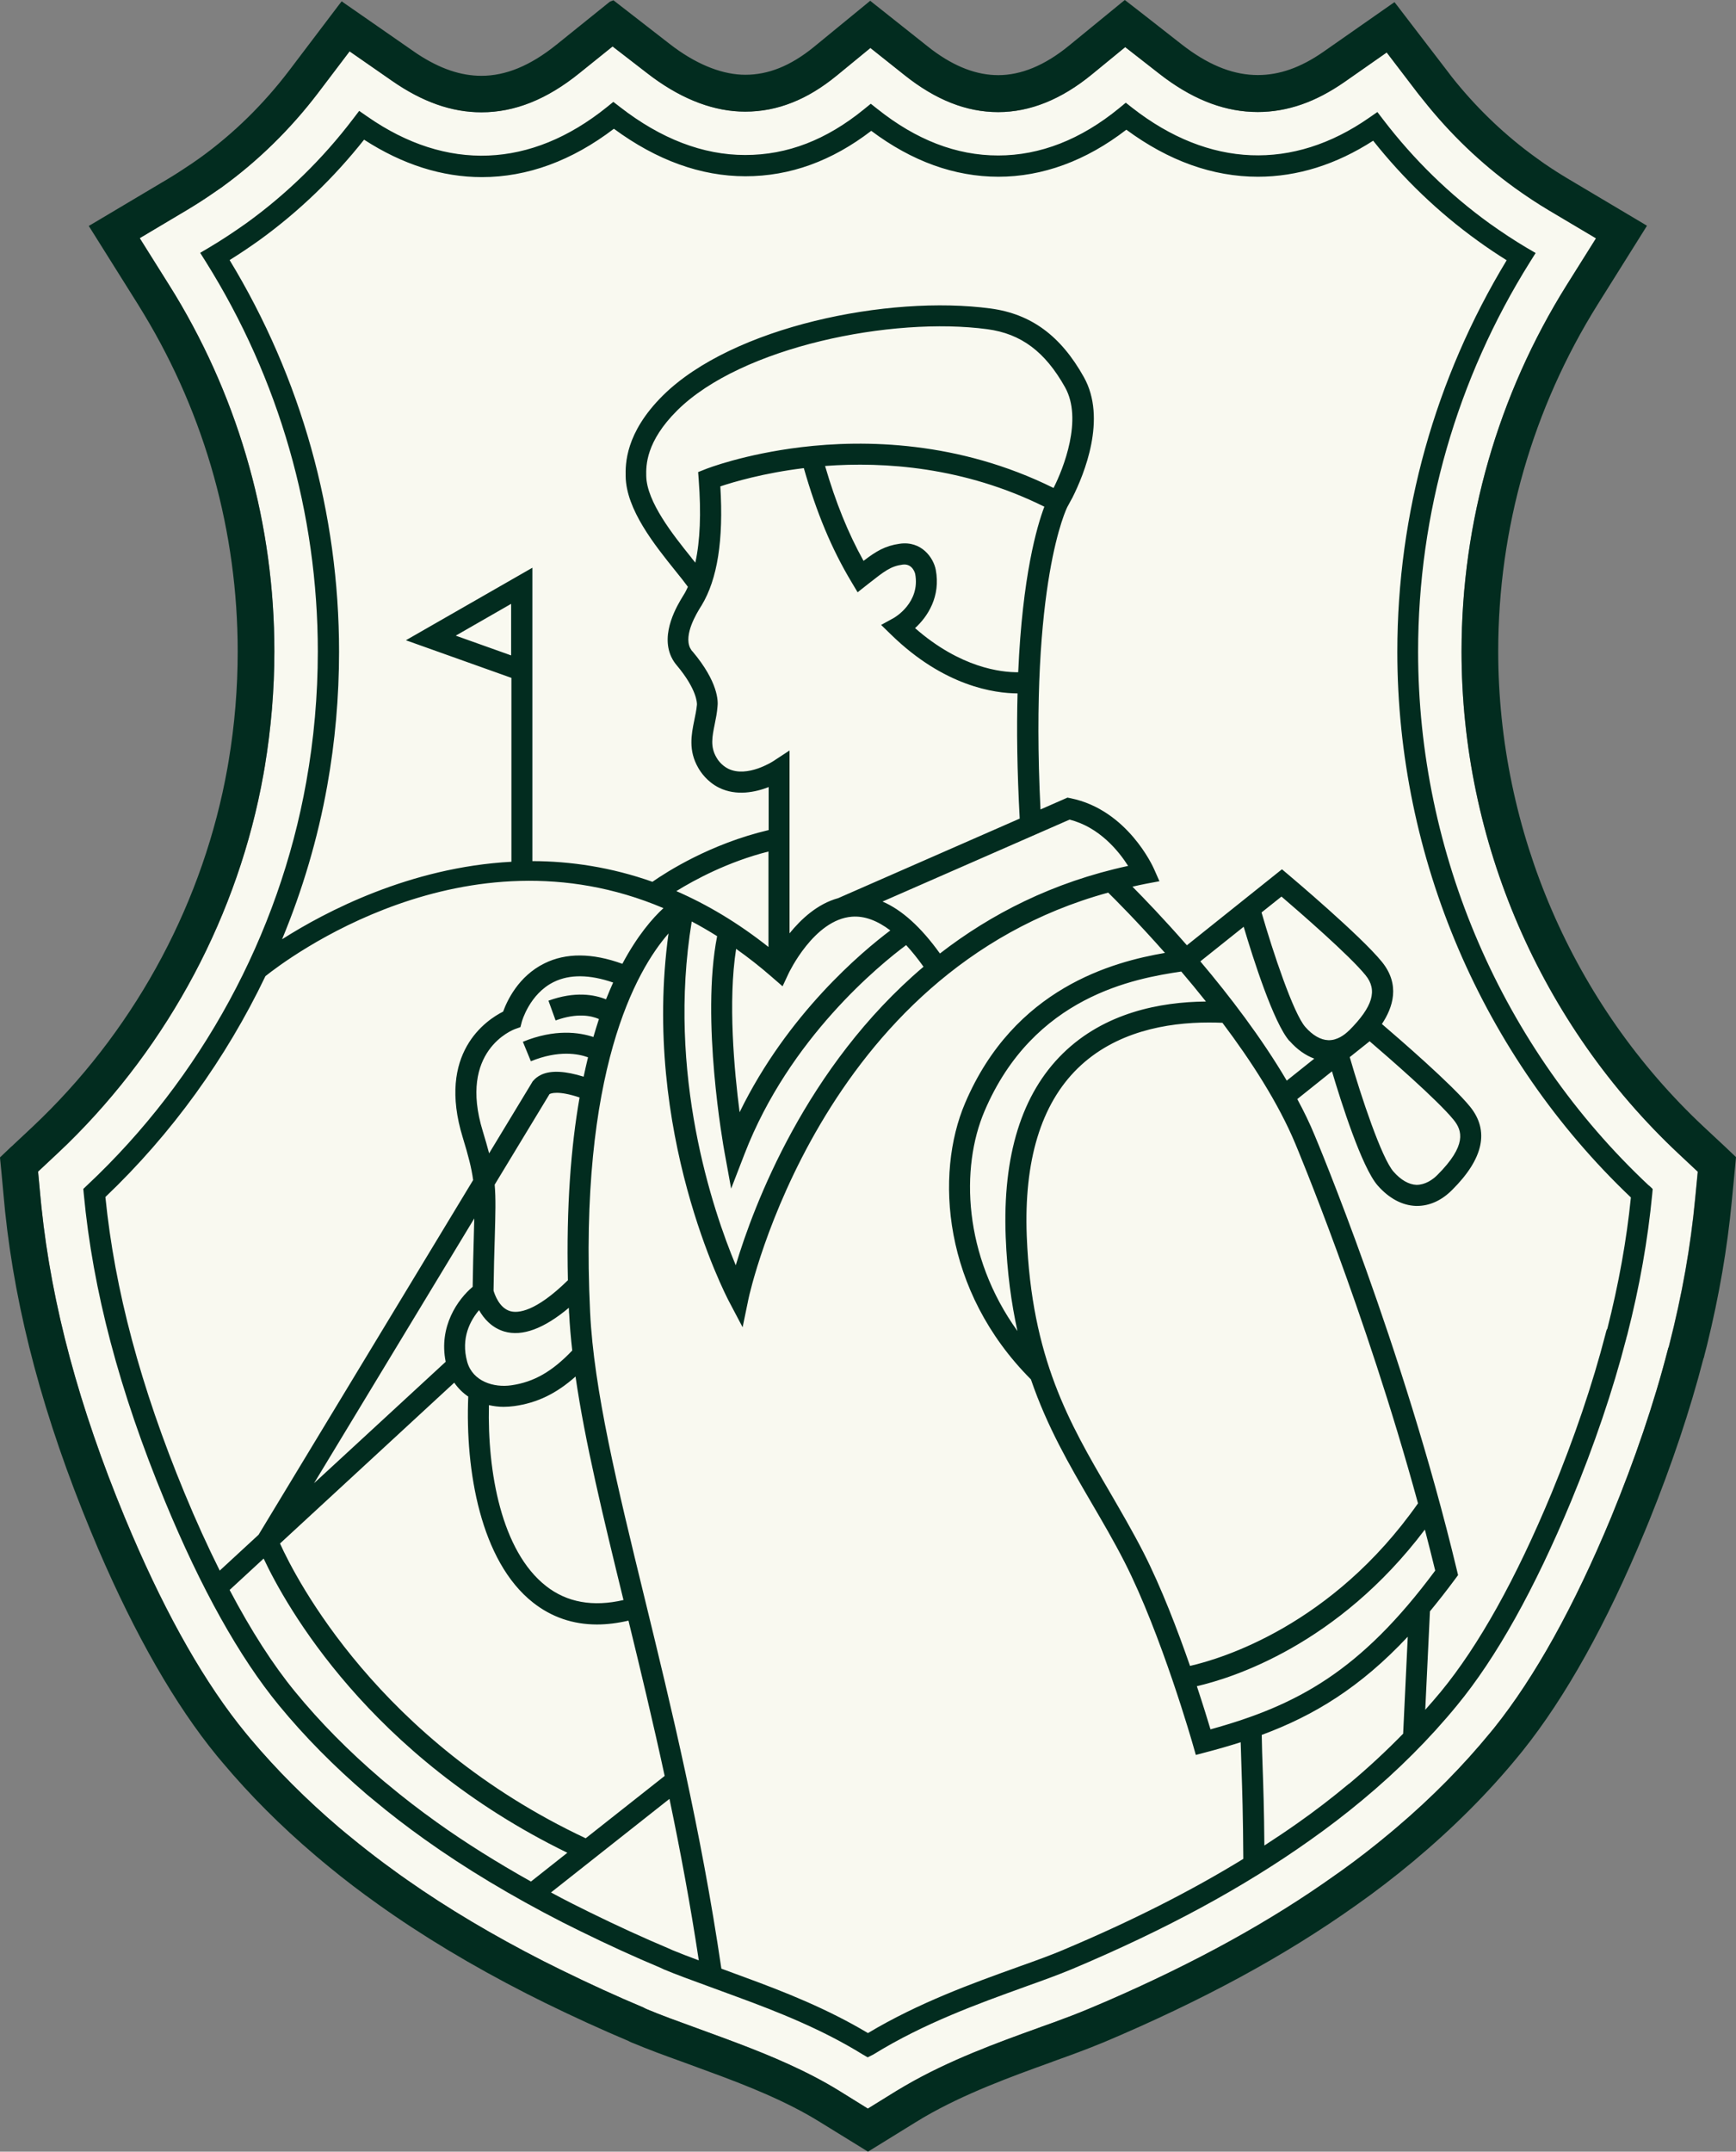
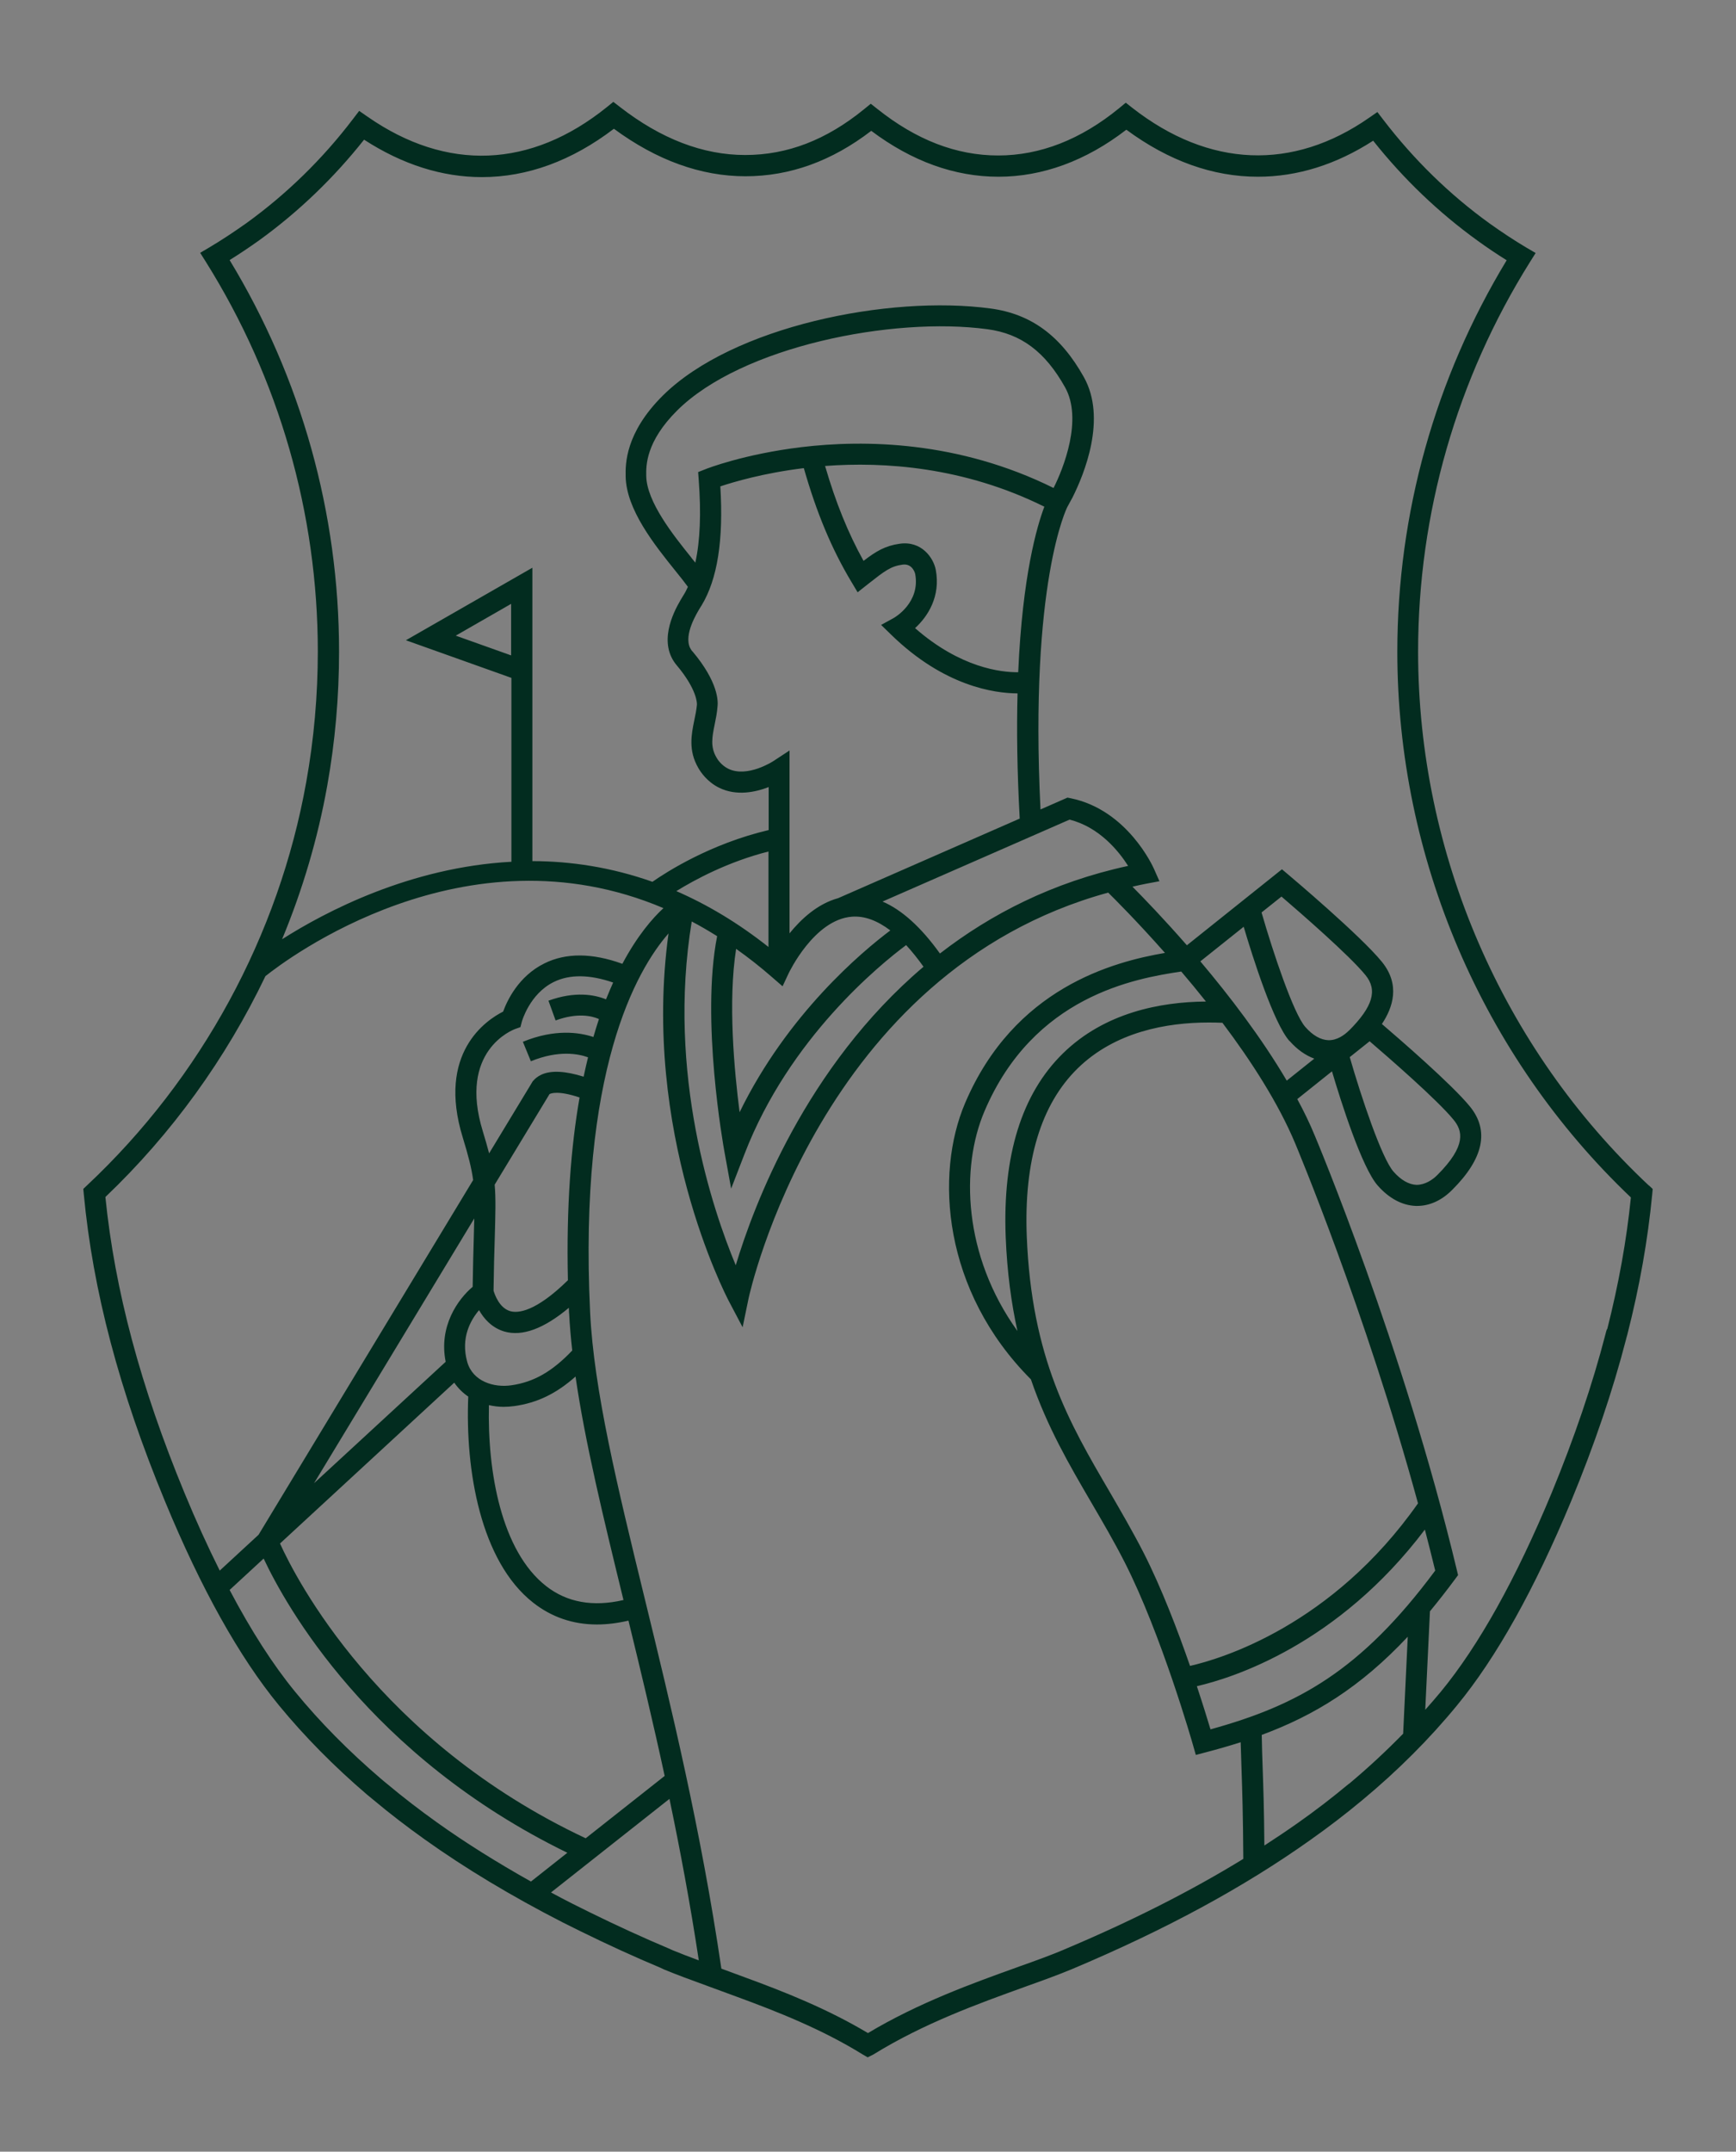
<svg xmlns="http://www.w3.org/2000/svg" data-name="Ebene 2" version="1.1" viewBox="0 0 184.63 228.76">
  <rect x="0" y="0" width="184.63" height="228.76" fill="#808080" stroke="none" />
  <g id="uuid-7fa3fa1f-0d77-4d27-8611-c50e60a7d5ea" data-name="Ebene 1">
-     <path d="M180.55,124.58l-.27,2.8c-.48,5.13-1.39,10.26-2.78,15.69l-.05.19-.04.11v.02l-.04.14h0c-1.45,5.64-3.49,11.63-6.03,17.81-3.93,9.46-8.11,16.98-12.43,22.37l-.42.51h0c-2.88,3.51-6.21,6.89-9.94,10.06l-.75.63c-1.65,1.38-3.36,2.71-5.09,3.95l-.74.52h0c-6.87,4.9-14.85,9.29-24.29,13.39l-1.91.81c-1.12.47-2.4.96-3.69,1.43l-1.29.46-.38.14c-4.24,1.53-9.48,3.42-14.16,6.15l-.93.55-3.02,1.87-3.01-1.87c-3.41-2.11-7.24-3.72-10.94-5.12l-1.58-.59-3.03-1.11c-1.69-.61-3.47-1.26-4.9-1.86l-.2-.09-.14-.07h0s-.02-.02-.02-.02l-.05-.02c-2.79-1.17-5.74-2.52-8.74-3.99l-1.89-.94c-5.35-2.73-10.19-5.61-14.47-8.61l-.85-.6-.74-.54c-1.24-.89-2.43-1.81-3.57-2.72l-1.34-1.09-.78-.65c-3.48-2.97-6.64-6.13-9.4-9.41l-.54-.65h0c-4.21-5.13-8.27-12.21-12.08-21.1l-.76-1.8c-4.87-11.77-7.77-22.57-8.86-32.97l-.1-1.01-.26-2.79,2.05-1.92,1.06-1.01c10.83-10.59,18.22-24.5,20.86-39.32l.14-.81c.67-4.04,1.02-8.15,1.02-12.26,0-13.38-3.64-26.44-10.52-37.85l-.68-1.1-3.12-4.97,5.04-3,.85-.52c.87-.54,1.79-1.16,2.79-1.86,3.88-2.8,7.36-6.21,10.32-10.1l3.32-4.38,4.52,3.14c3.21,2.23,6.32,3.34,9.5,3.34,3.56,0,6.98-1.38,10.42-4.16l3.53-2.84,3.61,2.79.66.5c3.28,2.4,6.59,3.64,9.83,3.64,1.73,0,3.38-.32,4.99-.96,1.61-.63,3.18-1.59,4.76-2.88l3.57-2.93,3.62,2.88c3.3,2.63,6.57,3.94,9.97,3.94s6.74-1.36,9.97-4.01l3.54-2.9,3.61,2.82.66.5c3.26,2.39,6.49,3.58,9.83,3.58,1.57,0,3.12-.27,4.65-.8,1.53-.53,3.04-1.33,4.57-2.39l4.49-3.14,3.33,4.36.57.71c2.83,3.57,6.1,6.71,9.73,9.33,1.18.85,2.39,1.65,3.58,2.36l5.05,3-3.12,4.97c-7.31,11.68-11.18,25.16-11.18,38.96,0,10.09,2.1,20,6.04,29.11,3.94,9.1,9.7,17.4,17.04,24.28l2.05,1.92Z" fill="#f9f9f0" />
-     <path d="M184.46,122.86l-1.04-.99-2.23-2.08c-13.89-13.01-21.85-31.44-21.85-50.55,0-13.08,3.67-25.83,10.59-36.89l4.97-7.93.26-.42-.43-.26-8.04-4.78c-.82-.49-1.65-1.02-2.48-1.59l-.81-.58-.67-.49c-3.08-2.31-5.86-5.02-8.3-8.09l-.51-.67-3.62-4.72-1.7-2.22-.29-.37-.38.26-7.17,5.01c-2.42,1.69-4.7,2.48-6.98,2.48-2.44,0-4.92-.91-7.56-2.85l-.53-.4-3.91-3.06-1.84-1.43-.31-.24-.3.24-5.66,4.63c-2.57,2.1-5.09,3.12-7.5,3.12-2.26,0-4.59-.86-7.05-2.7l-.5-.39-5.76-4.57-.31-.25-.3.25-5.7,4.67c-2.47,2.01-4.84,2.95-7.28,2.95-2.28,0-4.89-.95-7.56-2.91l-.53-.4L65.46.2l-.22-.17-.38.15-.05.04-5.64,4.54c-2.79,2.24-5.39,3.3-7.97,3.3-2.18,0-4.39-.74-6.8-2.32l-.48-.33L36.72.41l-.38-.27-.29.37-1.69,2.23-3.6,4.75c-2.73,3.59-5.92,6.72-9.5,9.3l-.89.62c-.88.59-1.69,1.12-2.46,1.58l-8.04,4.78-.43.25.27.43,4.97,7.92.64,1.05c6.52,10.8,9.96,23.16,9.96,35.84,0,3.89-.32,7.8-.96,11.62l-.13.76c-2.5,14.03-9.5,27.19-19.75,37.22l-1,.96-2.22,2.08h-.01l-1.04.99-.17.16.02.24.14,1.42.28,3.02.1,1.05c1.13,10.79,4.12,21.95,9.13,34.05l.78,1.86c3.95,9.19,8.2,16.6,12.64,22.01l.58.69c2.89,3.44,6.2,6.76,9.86,9.87h0s.81.68.81.68l.69.57c1.62,1.33,3.36,2.66,5.18,3.95,4.66,3.33,9.98,6.53,15.82,9.51l1.92.96c3.06,1.5,6.05,2.86,8.91,4.07l.05.03.07.04h.03s.02.02.02.02l.09.04.19.08h.01c1.52.64,3.35,1.32,5.09,1.94l3.02,1.11c4.04,1.48,8.23,3.14,11.81,5.37l4.82,2.97.25.16.26-.16,4.81-2.97.86-.52c4.36-2.54,9.37-4.35,13.5-5.84h.01l.38-.15c1.75-.62,3.59-1.3,5.15-1.95h.01c5.27-2.22,10.11-4.53,14.58-6.95,4.47-2.42,8.57-4.97,12.37-7.67,2.05-1.44,4.1-3.02,6.07-4.66,4.2-3.51,7.97-7.27,11.19-11.21l.44-.54c4.57-5.71,8.94-13.55,12.99-23.33l.49-1.19c2.39-5.92,4.32-11.68,5.73-17.12v-.02s.05-.11.05-.11v-.02h.01s.08-.34.08-.34l.27-1.05c1.28-5.22,2.14-10.22,2.62-15.23l.43-4.47.02-.24-.17-.16ZM177.45,143.26l-.04.11v.02l-.04.14h0c-1.45,5.64-3.49,11.63-6.03,17.81-3.93,9.46-8.11,16.98-12.43,22.37l-.42.51h0c-2.88,3.51-6.21,6.89-9.94,10.06l-.75.63c-1.65,1.38-3.36,2.71-5.09,3.95l-.74.52h0c-6.87,4.9-14.85,9.29-24.29,13.39l-1.91.81c-1.12.47-2.4.96-3.69,1.43l-1.29.46-.38.14c-4.24,1.53-9.48,3.42-14.16,6.15l-.93.55-3.02,1.87-3.01-1.87c-3.41-2.11-7.24-3.72-10.94-5.12l-1.58-.59-3.03-1.11c-1.69-.61-3.47-1.26-4.9-1.86l-.2-.09-.14-.07h0s-.02-.02-.02-.02l-.05-.02c-2.79-1.17-5.74-2.52-8.74-3.99l-1.89-.94c-5.35-2.73-10.19-5.61-14.47-8.61l-.85-.6-.74-.54c-1.24-.89-2.43-1.81-3.57-2.72l-1.34-1.09-.78-.65c-3.48-2.97-6.64-6.13-9.4-9.41l-.54-.65h0c-4.21-5.13-8.27-12.21-12.08-21.1l-.76-1.8c-4.87-11.77-7.77-22.57-8.86-32.97l-.1-1.01-.26-2.79,2.05-1.92,1.06-1.01c10.83-10.59,18.22-24.5,20.86-39.32l.14-.81c.67-4.04,1.02-8.15,1.02-12.26,0-13.38-3.64-26.44-10.52-37.85l-.68-1.1-3.12-4.97,5.04-3,.85-.52c.87-.54,1.79-1.16,2.79-1.86,3.88-2.8,7.36-6.21,10.32-10.1l3.32-4.38,4.52,3.14c3.21,2.23,6.32,3.34,9.5,3.34,3.56,0,6.98-1.38,10.42-4.16l3.53-2.84,3.61,2.79.66.5c3.28,2.4,6.59,3.64,9.83,3.64,1.73,0,3.38-.32,4.99-.96,1.61-.63,3.18-1.59,4.76-2.88l3.57-2.93,3.62,2.88c3.3,2.63,6.57,3.94,9.97,3.94s6.74-1.36,9.97-4.01l3.54-2.9,3.61,2.82.66.5c3.26,2.39,6.49,3.58,9.83,3.58,1.57,0,3.12-.27,4.65-.8,1.53-.53,3.04-1.33,4.57-2.39l4.49-3.14,3.33,4.36.57.71c2.83,3.57,6.1,6.71,9.73,9.33,1.18.85,2.39,1.65,3.58,2.36l5.05,3-3.12,4.97c-7.31,11.68-11.18,25.16-11.18,38.96,0,10.09,2.1,20,6.04,29.11,3.94,9.1,9.7,17.4,17.04,24.28l2.05,1.92-.27,2.8c-.48,5.13-1.39,10.26-2.78,15.69l-.05.19Z" fill="#022c1f" />
    <path d="M175.36,126.04c-15.59-14.61-24.54-35.3-24.54-56.76,0-14.67,4.11-28.99,11.89-41.41l.61-.97-.99-.58c-1.25-.74-2.57-1.61-3.93-2.58-4.21-3.04-8-6.73-11.26-10.98l-.65-.85-.88.61c-8.11,5.65-17.02,5.32-25.18-1.05l-.7-.55-.69.57c-4.09,3.35-8.42,5.04-12.88,5.04s-8.72-1.66-12.84-4.94l-.71-.56-.7.57c-4.02,3.28-8.17,4.88-12.66,4.88s-8.96-1.72-13.32-5.11l-.7-.54-.69.56c-8.08,6.51-17.03,6.88-25.46,1.01l-.88-.61-.65.85c-3.23,4.25-7.05,7.98-11.34,11.08-1.4.99-2.69,1.84-3.94,2.58l-.98.58.61.97c7.78,12.42,11.9,26.74,11.9,41.41,0,4.66-.41,9.33-1.23,13.88-2.9,16.27-11.17,31.5-23.31,42.88l-.4.38.05.54c.96,10.25,3.78,20.93,8.62,32.63,3.84,9.3,7.93,16.62,12.14,21.74,2.71,3.3,5.87,6.5,9.38,9.5.14.12.73.6.73.6,1.66,1.39,3.48,2.79,5.39,4.15,4.3,3.07,9.24,6.04,14.69,8.83l1.87.93c2.95,1.45,5.82,2.76,8.52,3.89l.38.18c1.25.52,2.79,1.09,4.72,1.79l3.02,1.11c4.42,1.62,9.09,3.48,13.36,6.12l.55.32.56-.28.09-.05c5.34-3.3,11.21-5.41,15.92-7.11l.41-.15c1.55-.55,3.34-1.2,4.75-1.79,9.95-4.19,18.24-8.68,25.35-13.73,1.87-1.32,3.73-2.74,5.53-4.24,3.77-3.13,7.16-6.52,10.07-10.07,4.18-5.07,8.26-12.38,12.14-21.72,2.47-5.97,4.43-11.75,5.84-17.21.03-.13.06-.25.12-.44,1.33-5.2,2.19-10.1,2.66-14.98l.05-.55-.4-.38ZM11.2,127.27c7.07-6.73,12.84-14.74,17.03-23.49,2.14-1.71,21.19-16.2,42.33-7.23-1.15,1.06-2.76,2.9-4.37,5.92-3.2-1.16-5.99-1.19-8.3-.04-2.77,1.37-3.97,3.99-4.38,5.12-1.77.89-7.07,4.38-4.29,13.4.6,1.96.93,3.24,1.1,4.51l-22.82,37.71-4.13,3.81c-1.27-2.54-2.52-5.28-3.75-8.26-4.67-11.29-7.42-21.59-8.41-31.45ZM54.36,69.68l-5.89-2.1,5.89-3.38v5.47ZM73.61,69.23s-.13-.17-.22-.35c-.67-1.43.69-3.65,1.14-4.38l.09-.14c1.68-2.78,2.34-6.93,1.99-12.65,1.39-.46,4.6-1.42,8.88-1.94,1.35,4.73,2.96,8.6,5.07,12.11l.65,1.09,1.14-.9c1.73-1.36,2.38-1.87,3.64-2.04,1.08-.15,1.34.97,1.34.97.58,3.06-2.18,4.65-2.29,4.71l-1.33.73,1.09,1.06c5.63,5.48,10.99,6.21,13.42,6.22-.1,3.8-.05,8.21.23,13.31l-19.31,8.46c-2.19.6-3.93,2.21-5.17,3.74v-19.44s-1.74,1.14-1.74,1.14c-.03.02-2.76,1.79-4.78.8-.74-.37-1.15-1-1.26-1.21-.66-1.13-.45-2.18-.18-3.51.12-.6.25-1.22.3-1.89.07-.54.1-2.6-2.69-5.9ZM73.54,59.3c-1.9-2.36-4.77-5.94-4.81-8.71-.02-1.09-.05-3.63,3.3-6.96,6.84-6.78,22.87-9.99,32.98-8.63,3.59.48,6.14,2.39,8.26,6.17,1.91,3.4-.17,8.64-1.22,10.71-10.11-5.01-20.12-5.15-26.83-4.34-6.1.74-10.05,2.28-10.21,2.35l-.76.3.06.82c.27,3.55.15,6.5-.36,8.81-.14-.17-.27-.34-.42-.52ZM99.97,101.38c-2-2.79-4.04-4.64-6.11-5.53l19.89-8.71c3.17.79,5.24,3.36,6.23,4.92-8.02,1.73-14.61,5.13-20.01,9.31ZM73.57,97.97c.9.47,1.8,1,2.7,1.56-1.75,8.85.67,22.35.78,22.94l.71,3.9,1.43-3.7c4.76-12.32,14.43-20.14,17.18-22.19.61.66,1.23,1.43,1.85,2.3-12.53,10.63-18.07,25.41-19.97,31.74-2.45-5.87-7.35-20.33-4.68-36.56ZM82.11,103.89l1.12.97.63-1.35c.03-.06,2.71-5.75,6.75-6.05,1.32-.1,2.68.4,4.08,1.46-3,2.25-10.93,8.88-16.03,19.33-.57-4.41-1.25-11.79-.37-17.37,1.27.9,2.54,1.89,3.81,3ZM108.29,71.47c-1.81.02-6.14-.46-10.97-4.69,1.35-1.23,2.74-3.37,2.2-6.21-.24-1.25-1.5-3.1-3.85-2.76-1.54.22-2.5.8-3.83,1.82-1.64-2.95-2.96-6.21-4.09-10.09,6.28-.47,14.77.09,23.32,4.33-.78,2.06-2.33,7.32-2.78,17.6ZM81.73,100.68c-3.27-2.59-6.56-4.53-9.8-5.94,1.96-1.21,5.49-3.12,9.8-4.21v10.15ZM62.29,195.44c-22.01-10.35-30.84-27.64-32.51-31.34l18.53-17.1c.4.58.9,1.08,1.49,1.48-.33,7.82,1.3,17.5,6.89,21.9,1.97,1.55,4.25,2.33,6.8,2.33,1.07,0,2.19-.14,3.35-.41,1.27,5.2,2.59,10.69,3.85,16.51l-8.4,6.63ZM58.45,116.32c.12-.07.89-.41,3.19.36-.91,5.19-1.42,11.58-1.24,19.43-3.45,3.38-5.32,3.52-6.13,3.29-1.18-.34-1.66-1.79-1.78-2.18.03-2.32.08-4.14.13-5.63.07-2.56.12-4.16-.01-5.64l5.84-9.64ZM60.53,139.62c.06,1.28.18,2.61.33,3.96-2.13,2.24-4.09,3.36-6.48,3.7-1.85.27-4.1-.4-4.69-2.49-.71-2.55.35-4.43,1.26-5.5.5.89,1.34,1.87,2.68,2.27,1.91.56,4.22-.3,6.87-2.52,0,.2.01.38.02.58ZM50.39,131.54c-.04,1.41-.09,3.13-.12,5.27-1.57,1.32-3.63,4.2-2.87,7.97l-14,12.91,17.04-28.15c-.01.59-.03,1.24-.05,1.98ZM58.07,168.62c-4.75-3.73-6.24-12.13-6.07-19.23.5.11,1.01.18,1.55.18.38,0,.76-.03,1.15-.08,2.43-.34,4.46-1.32,6.51-3.14,1.01,6.97,2.94,14.92,5.1,23.76-3.24.75-6.01.26-8.24-1.49ZM64.46,106.25c-1.23-.5-3.29-.89-6.13.14l.76,2.1c2.31-.84,3.83-.49,4.61-.15-.2.61-.4,1.25-.59,1.91-1.48-.49-4.08-.89-7.5.51l.85,2.07c2.96-1.21,5.06-.79,6.08-.42-.16.66-.32,1.35-.47,2.06-1.92-.6-3.42-.69-4.46-.23-.44.2-.72.45-.9.67h-.02s-.13.21-.13.21c-.02.03-.03.05-.04.07l-4.5,7.43c-.18-.69-.4-1.45-.67-2.34-2.64-8.57,3.19-10.79,3.44-10.88l.56-.2.15-.58s.81-2.95,3.4-4.22c1.69-.83,3.81-.8,6.31.06-.25.56-.5,1.15-.75,1.77ZM41.21,189.69s-.57-.46-.7-.58c-3.41-2.92-6.48-6.02-9.1-9.22-2.37-2.88-4.71-6.53-6.99-10.85l3.62-3.34c2.34,4.98,11.21,21,32.3,31.28l-3.87,3.06c-3.62-2.03-6.98-4.13-10-6.29-1.86-1.33-3.63-2.69-5.26-4.06ZM71.11,207.15c-2.66-1.12-5.48-2.41-8.39-3.84l-1.85-.92c-.77-.39-1.53-.79-2.27-1.19l12.6-9.95c1.14,5.45,2.21,11.16,3.12,17.17-1.07-.4-2-.75-2.79-1.08l-.42-.19ZM113.13,207.29c-1.37.58-3.11,1.21-4.64,1.75l-.41.15c-4.65,1.67-10.39,3.74-15.77,6.96-4.28-2.56-8.85-4.38-13.18-5.96l-2.41-.89c-2.18-14.83-5.36-27.91-8.18-39.46-2.89-11.84-5.38-22.06-5.78-30.33-1.23-25.68,4.93-36.37,8.34-40.27-2.89,21.09,6.03,38.36,6.43,39.12l1.45,2.75.63-3.05c.07-.36,7.57-34.76,38.25-43.16.67.66,3.07,3.05,6.04,6.41-5.51.95-16.04,3.71-21.26,15.97-3.23,7.57-2.39,19.96,7,29.37,1.74,5.08,4.1,9.11,6.41,13.07,1.19,2.04,2.43,4.15,3.56,6.37,3.91,7.67,7.24,19.32,7.27,19.44l.3,1.05,1.06-.28c1.27-.33,2.51-.69,3.71-1.07.03,1.02.06,1.93.09,2.87.08,2.35.16,4.78.19,9.53-5.61,3.44-11.92,6.63-19.11,9.66ZM145.66,110.7c1.91,1.64,7.22,6.24,8.94,8.36.92,1.13,1.43,2.71-1.74,5.87-.49.49-1.28,1.04-2.21,1.04-.81-.03-1.66-.51-2.44-1.4-1.26-1.42-3.44-7.94-4.66-12.18l2.12-1.69ZM143.48,109.55c-.49.49-1.29,1.07-2.21,1.04-.81-.03-1.66-.51-2.44-1.4-1.26-1.42-3.44-7.94-4.66-12.18l2.12-1.69c1.91,1.64,7.22,6.24,8.94,8.36,1.3,1.59.77,3.35-1.74,5.87ZM137.15,110.67c.8.91,1.7,1.54,2.63,1.88l-2.93,2.34c-2.69-4.57-6.09-9.01-9.19-12.68l4.61-3.68c.97,3.27,3.18,10.24,4.87,12.15ZM152.64,166.98c-7.92,10.67-14.63,14.32-23.9,16.88-.3-1-.8-2.63-1.45-4.59,3.79-.87,14.99-4.39,24.25-16.65.38,1.44.74,2.9,1.1,4.36ZM126.57,177.13c-1.32-3.8-3.05-8.33-4.95-12.06-1.17-2.28-2.42-4.42-3.62-6.49-4.26-7.28-8.29-14.16-8.8-27.15-.31-8.02,1.51-14.02,5.41-17.84,4-3.91,9.49-4.88,13.95-4.88.5,0,.98.01,1.45.03,3.06,4.06,5.96,8.56,7.75,12.85.08.2,7.43,17.67,13.05,38.24-9.13,13-20.93,16.53-24.23,17.28ZM128.25,106.48c-4.85.04-10.78,1.18-15.21,5.52-4.37,4.28-6.42,10.84-6.08,19.52.15,3.76.6,7.04,1.25,9.99-5.78-8.03-6.06-17.37-3.51-23.36,5.22-12.27,16.01-14.12,20.93-14.86.86,1.01,1.74,2.07,2.62,3.18ZM143.44,189.66c-1.75,1.46-3.56,2.85-5.38,4.13-1.16.82-2.37,1.63-3.59,2.42-.03-3.91-.11-6.17-.18-8.2-.04-1.14-.08-2.25-.1-3.56,5.57-2.06,10.49-5.06,15.53-10.44l-.49,10.31c-1.8,1.84-3.72,3.63-5.77,5.34ZM170.9,141.31c-.06.18-.11.35-.15.53-1.38,5.34-3.31,11.02-5.73,16.89-3.79,9.13-7.76,16.25-11.8,21.15-.53.64-1.08,1.27-1.64,1.9l.5-10.47c.88-1.07,1.77-2.2,2.68-3.43l.31-.42-.12-.5c-5.72-23.89-15.03-46.02-15.12-46.23-.53-1.29-1.16-2.59-1.86-3.88l3.69-2.95c.97,3.27,3.18,10.24,4.87,12.15,1.2,1.36,2.6,2.11,4.05,2.16.05,0,.1,0,.14,0,1.32,0,2.61-.58,3.72-1.7,3.34-3.32,3.98-6.3,1.9-8.86-1.91-2.35-7.56-7.23-9.37-8.78,1.17-1.76,1.98-4.17,0-6.61-2.24-2.76-9.62-8.99-9.93-9.25l-.7-.59-10.11,8.08c-2.42-2.77-4.53-4.96-5.79-6.23.49-.11.98-.23,1.48-.32l1.39-.26-.57-1.29c-.11-.26-2.84-6.3-8.86-7.53l-.35-.07-2.87,1.26c-1.19-24.15,2.82-32.1,2.86-32.17l.11-.2c.07-.13.16-.29.27-.5l.16-.29h0c1.23-2.45,3.69-8.39,1.21-12.81-2.46-4.4-5.61-6.71-9.91-7.29-10.85-1.46-27.44,1.91-34.86,9.25-4.03,4-3.98,7.33-3.96,8.58.05,3.54,3.09,7.32,5.3,10.07.52.64.98,1.22,1.32,1.69-.13.28-.26.56-.42.81l-.08.13c-.61.99-2.45,3.99-1.26,6.52.18.38.39.66.53.83,2.25,2.66,2.18,4.13,2.19,4.14v.11c-.05.54-.16,1.08-.28,1.65-.31,1.51-.65,3.22.43,5.07.24.42.93,1.47,2.21,2.1,1.85.91,3.87.47,5.27-.07v4.57c-6.22,1.46-10.9,4.48-12.36,5.5-4.39-1.55-8.69-2.19-12.77-2.2v-31.19l-13.45,7.71,11.22,4v19.55c-10.79.58-19.77,5.3-24.39,8.24,2.18-5.25,3.8-10.72,4.8-16.31.84-4.68,1.26-9.48,1.26-14.27,0-14.71-4.02-29.08-11.64-41.63,1-.62,2.03-1.31,3.13-2.09,4.19-3.03,7.94-6.63,11.17-10.71,4.08,2.64,8.29,3.98,12.53,3.98,4.84,0,9.56-1.73,14.04-5.14,4.55,3.35,9.25,5.05,13.99,5.05s9.2-1.62,13.38-4.83c4.32,3.24,8.86,4.88,13.53,4.88s9.3-1.68,13.6-5c4.5,3.32,9.2,5,13.99,5,4.2,0,8.32-1.29,12.26-3.83,3.24,4.08,6.97,7.64,11.08,10.61,1.06.77,2.11,1.47,3.12,2.1-7.61,12.55-11.63,26.92-11.63,41.63,0,21.89,9.05,43,24.84,58.01-.46,4.58-1.3,9.2-2.52,14.02Z" fill="#022c1f" />
  </g>
</svg>